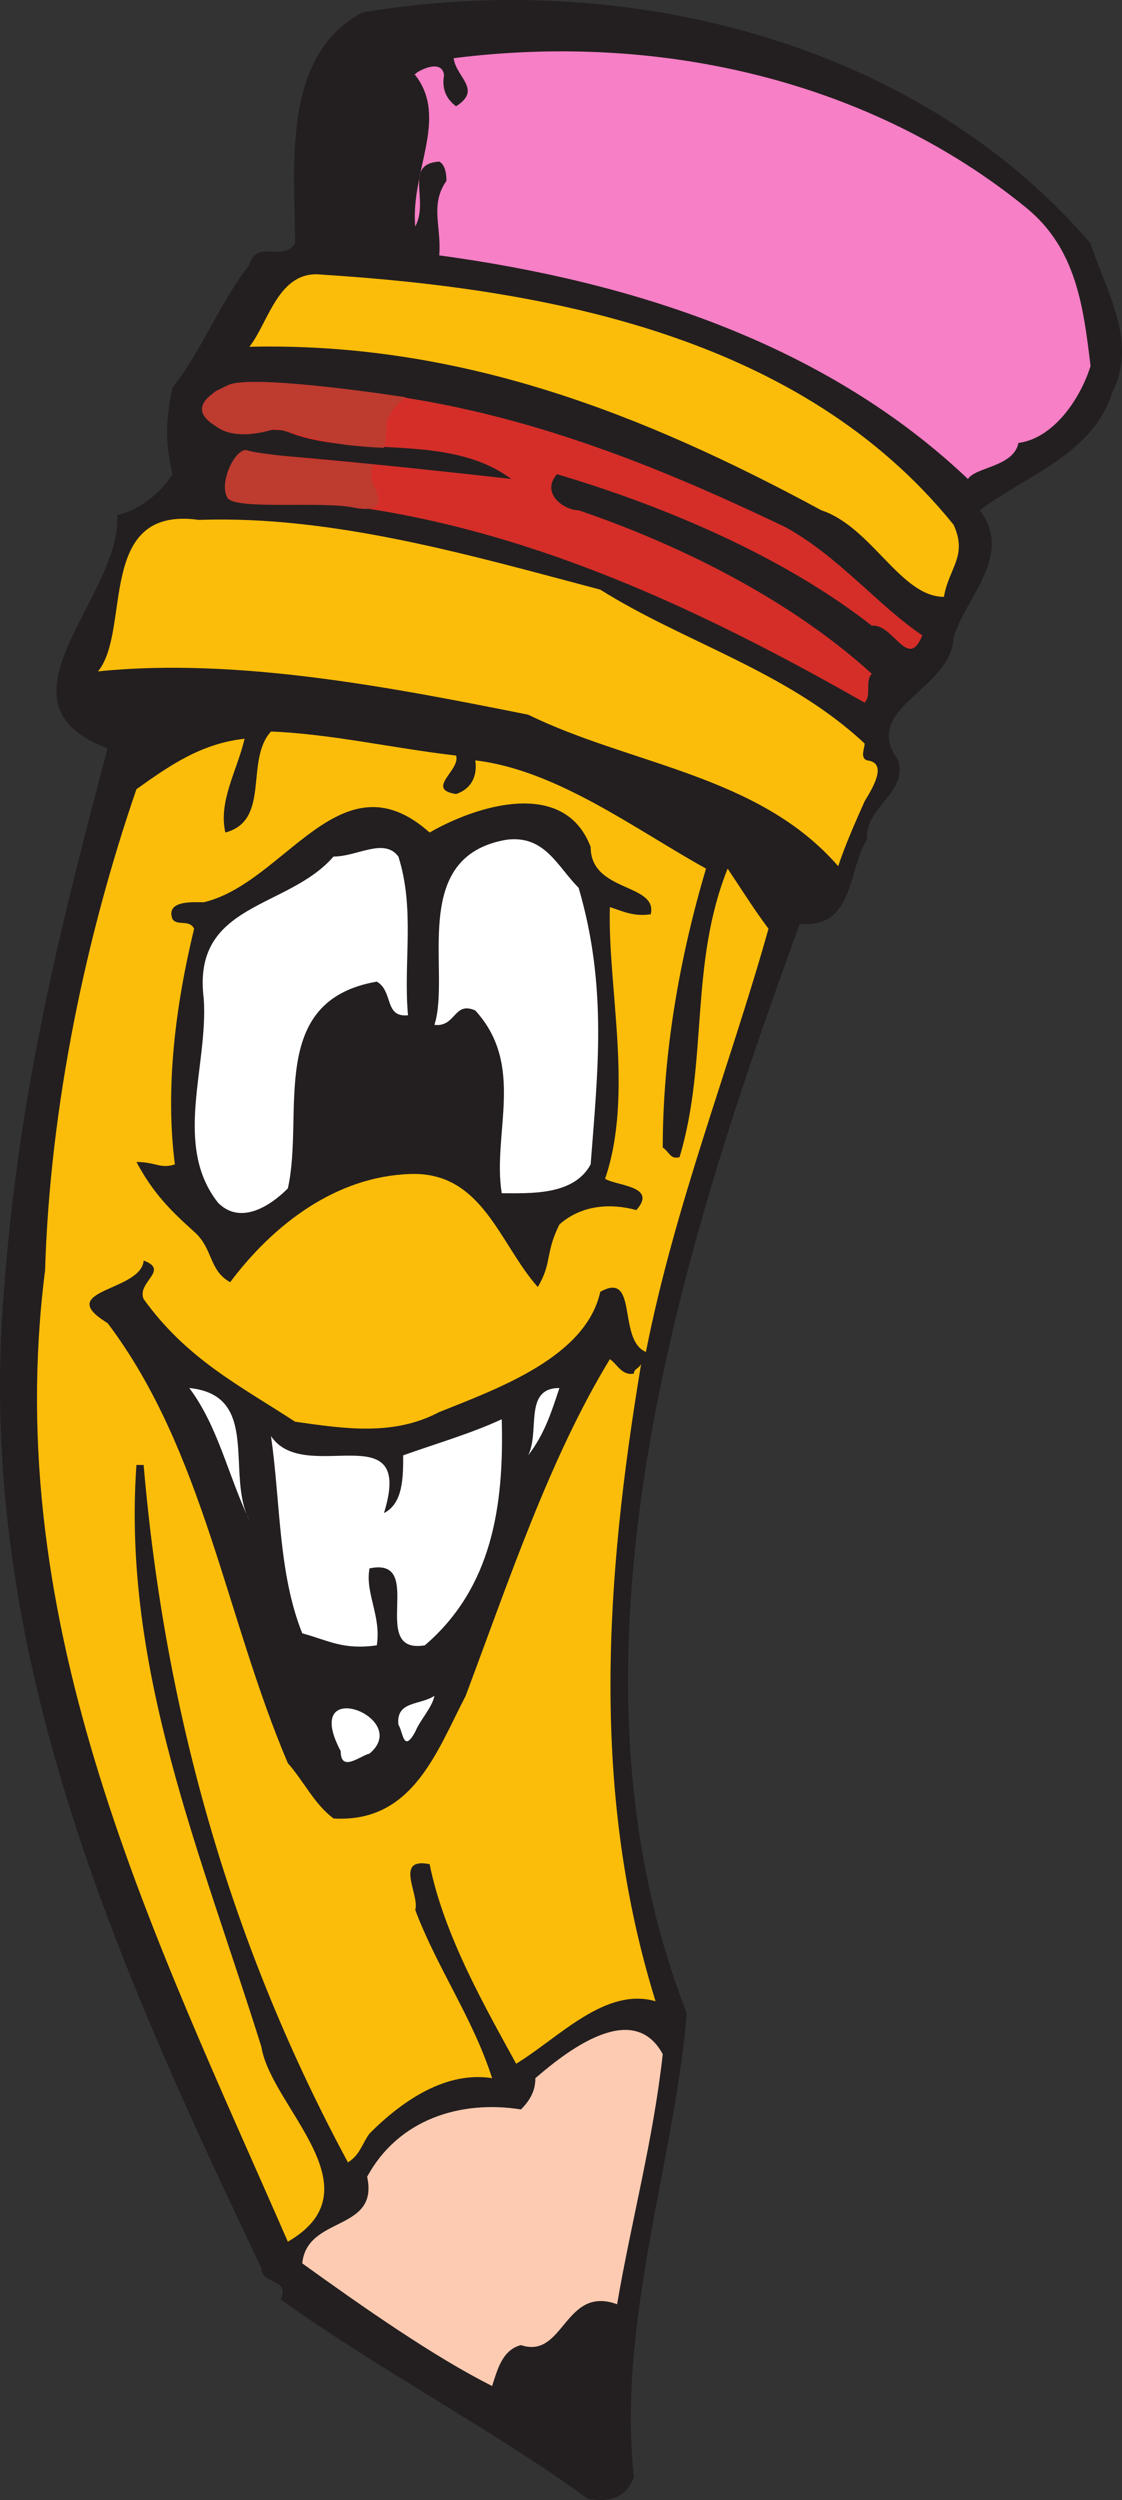
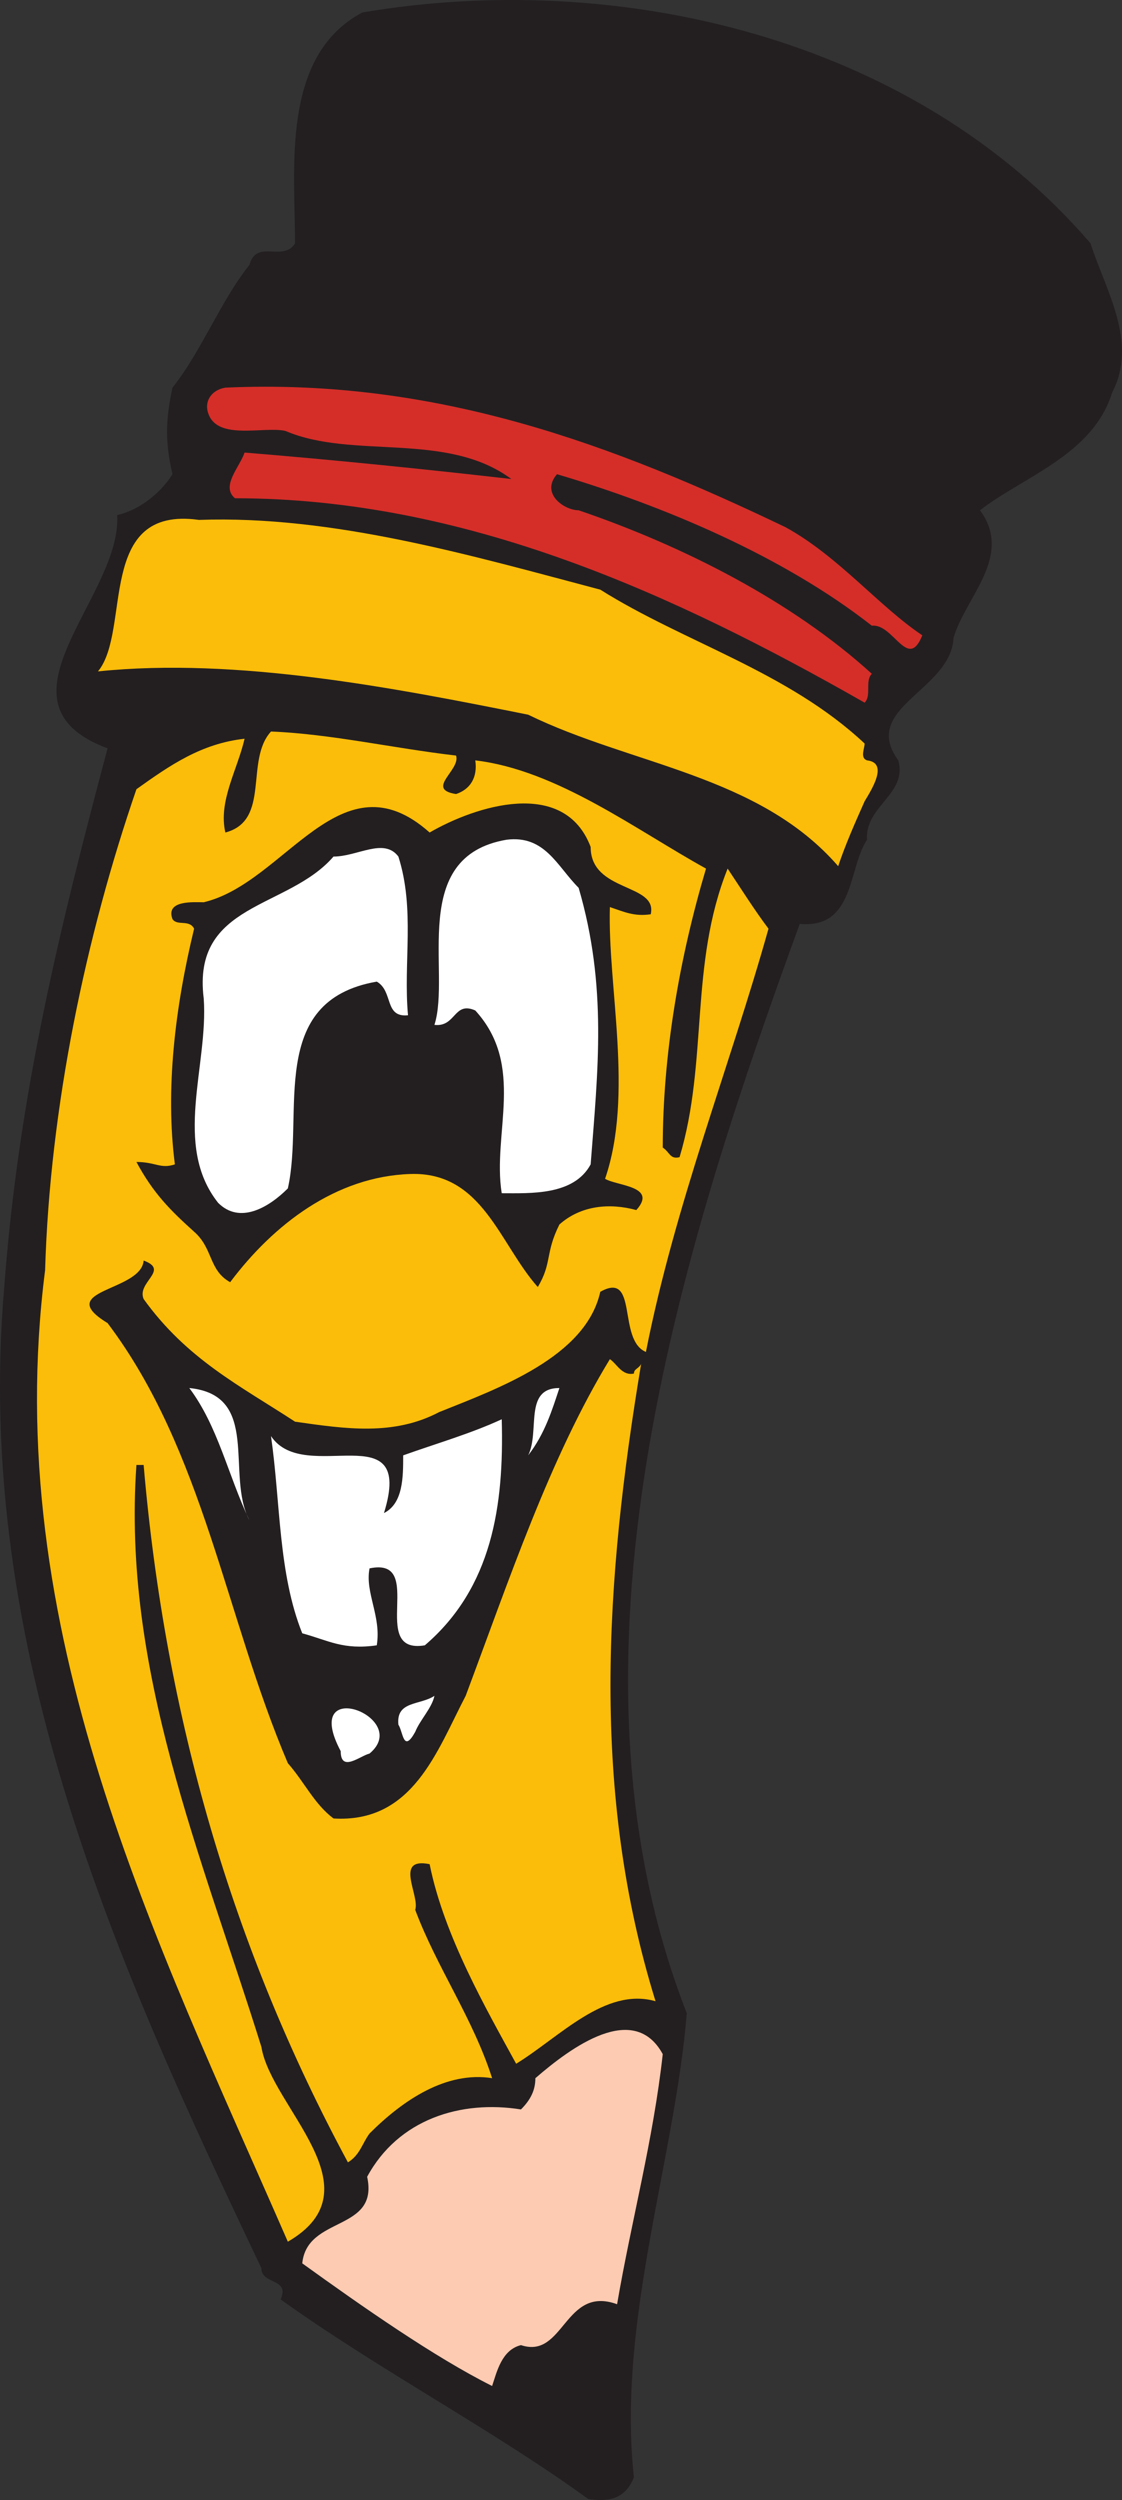
<svg xmlns="http://www.w3.org/2000/svg" width="350.145" height="779.714">
  <rect width="100%" height="100%" fill="#333333" stroke="none" />
  <path fill="#231f20" fill-rule="evenodd" d="M340.326 75.897c4.5 14.25 15 30.75 6.75 46.5-6 19.5-27.75 26.25-41.25 36.75 10.5 14.25-4.5 27-8.25 39.75-.75 16.5-29.25 21.75-17.25 38.25 3 10.5-10.5 14.25-9.75 24.75-6 9-3.75 27.75-21 26.25-37.5 102.75-78 230.25-35.25 339.75-3.75 45.75-21.75 96-16.5 144.75-3 7.5-9 7.5-14.25 6.75-30-21.75-64.5-39.75-96-62.25 3-6.75-6-4.5-6-9.75-44.25-93-90-192.75-80.25-306 4.5-60 17.25-111.75 32.25-168-38.25-14.25 4.5-47.25 3-72.75 6.75-1.5 13.5-6.75 17.25-12.75-2.25-9.75-2.25-16.5 0-27 9-11.25 15-27 24-38.25 2.25-8.25 10.5-.75 14.25-6.75 0-23.25-4.5-58.5 21-72 79.5-13.5 171.75 7.5 227.25 72" />
-   <path fill="#f67fc6" fill-rule="evenodd" d="M320.076 64.647c15.75 12.75 18 30.75 20.25 49.5-3 9.75-11.25 22.5-22.5 24-1.5 7.5-13.5 7.5-15.75 11.25-44.25-42-104.25-61.5-165-69.75.75-9-3-15.75 2.25-23.25 0-3-.75-5.25-2.25-6-11.25.75-3 12-7.5 20.25-1.5-17.25 10.5-33.75 0-47.25-1.5 0 8.25-6 9 0-.75 4.5.75 7.5 3.75 9.75 8.25-5.25 0-9-.75-15 65.25-8.25 130.5 7.5 178.5 46.5" />
-   <path fill="#fbbd09" fill-rule="evenodd" d="M297.576 163.647c4.5 9.75-1.5 13.5-3 22.5-13.5 0-22.5-21.75-38.25-27-55.5-30-112.5-52.5-178.5-51 6-7.5 9-24 22.5-22.5 71.25 4.5 150 19.5 197.25 78" />
  <path fill="#d52e29" fill-rule="evenodd" d="M245.076 164.397c16.5 9 29.25 24.75 42.75 33.75-4.5 11.25-9-3.75-15.75-3-27.75-21.75-65.25-37.5-98.25-47.25-5.25 6 2.25 11.25 6.75 11.25 33 11.25 66.75 28.5 91.5 51-2.25 2.25 0 6.75-2.25 9-59.25-33.75-124.5-63.75-196.5-63.75-4.5-3.75 1.5-9.75 3-14.25 27.75 2.25 57 5.25 83.25 8.25-20.25-15-49.5-6-70.5-15-6.75-1.5-21 3-24-5.25-1.5-3.75.75-7.5 5.25-8.25 66-3 121.5 18 174.75 43.5" />
  <path fill="#fbbd09" fill-rule="evenodd" d="M187.326 183.897c26.25 16.5 58.5 25.5 82.5 48 0 1.5-1.5 4.5.75 5.25 6.75.75 1.5 9-.75 12.75-3 6.75-6 13.5-8.25 20.25-24.75-28.5-64.5-31.5-96.75-47.25-41.25-8.25-90.75-18-134.25-13.5 10.5-12.75-.75-51.75 31.5-47.25 42-1.5 85.5 11.25 125.25 21.75" />
  <path fill="#fbbd09" fill-rule="evenodd" d="M142.326 235.647c1.5 4.5-9.75 10.5 0 12 4.5-1.5 6.75-5.25 6-10.5 25.5 3 50.25 21.75 72 33.75-8.25 27.75-13.5 57.75-13.5 87 2.25 1.5 2.25 3.75 5.25 3 9-30 3-60 15-90 4.5 6.75 8.25 12.75 12.75 18.75-12 42.75-29.25 86.25-38.25 132-9-3.75-2.25-25.5-14.25-18.75-4.5 20.25-31.5 30-50.25 37.5-14.25 7.5-29.25 5.25-45 3-17.25-11.25-33.75-19.5-47.25-38.25-2.25-5.25 8.25-9 0-12-.75 9.75-28.5 9-11.25 19.5 30 39.75 36.75 91.5 56.25 137.25 5.25 6 8.25 12.75 14.25 17.25 24.75 1.5 32.25-21 41.25-38.25 13.5-36 26.25-74.25 45-105 2.25 1.5 3.75 5.25 7.5 4.5 0-1.5 1.5-1.5 2.25-3-11.25 67.5-15.75 133.5 4.5 198.75-15.75-4.5-30 11.25-43.5 19.5-9-16.5-22.5-39.75-27-62.25-11.25-2.25-3 9.75-4.5 14.25 6.75 18 18 33.75 24 52.5-14.25-2.25-27.75 6.75-38.25 17.25-2.25 3-3 6.75-6.75 9-36-66.75-57-138.75-63.75-217.5h-2.25c-4.5 63.75 20.25 121.5 39 181.5 3 18.75 36.75 44.25 8.25 60.75-41.25-94.5-90-191.25-75.75-303 1.5-51 12.75-104.25 28.5-150 10.5-7.5 20.25-14.25 33.75-15.75-2.25 9.75-8.25 19.5-6 29.25 14.25-3.75 6-22.5 14.25-31.5 18.75.75 38.25 5.25 57.75 7.5" />
  <path fill="#231f20" fill-rule="evenodd" d="M184.326 264.147c0 14.25 21 11.25 18.75 21-5.25.75-8.25-.75-12.75-2.25-.75 24.75 7.5 58.5-1.5 84.75 3.75 2.25 16.5 2.25 9.75 9.75-8.25-2.25-17.25-1.5-24 4.5-4.5 9-2.25 12-6.75 19.5-12-13.5-17.25-36-39.75-35.25-23.25.75-42.75 15.75-56.25 33.75-6.75-3.75-5.25-10.5-11.25-15.75-7.5-6.75-12.75-12-18-21.75 6 0 7.5 2.25 12 .75-3-23.25 0-48.75 6-73.5-1.5-3-5.25-.75-6.75-3-2.25-6 6.75-5.25 9.75-5.25 25.5-6 42.75-46.5 70.5-21.75 14.25-8.25 42-17.25 50.25 4.5" />
  <path fill="#fff" fill-rule="evenodd" d="M180.576 276.897c9 30.75 6 57 3.75 86.25-5.25 9.75-18.75 9-27.75 9-3-18.75 7.5-39.75-8.25-57-6.75-3-6 5.25-12.75 4.5 5.25-16.5-8.25-52.5 22.5-57.75 12-1.5 15.75 8.25 22.5 15m-53.25 39.75c-7.5.75-4.5-7.5-9.75-10.5-34.5 6-22.5 41.25-27.75 64.5-6 6-15 11.25-21.75 4.5-14.25-18-3-42.75-4.5-63.75-3.75-30 26.25-27.75 40.5-44.25 7.5 0 15.75-6 20.25 0 5.25 16.5 1.5 33 3 49.5m-49.5 157.5c-6.75-14.25-9.75-29.25-18.75-41.25 22.5 2.25 11.25 27 18.75 41.25m87-20.25c3.75-7.5-1.5-21 9.75-21-2.25 6.75-4.5 14.25-9.75 21m-8.25-11.25c.75 27-3 52.5-24 70.5-18 3 .75-27.75-17.25-24-1.5 7.5 3.75 15 2.25 24-10.5 1.5-15-1.5-23.25-3.75-7.5-18.75-6.75-40.5-9.75-61.5 10.5 15.75 45-7.5 35.25 24 6-3 6-11.25 6-18 10.5-3.75 21-6.75 30.75-11.25m-27 97.5c-3.75 6.75-3.75 0-5.25-2.25-.75-7.5 6.75-6 11.25-9-.75 3.75-4.5 7.5-6 11.25m-14.25 6.75c-3 .75-9 6-9-.75-12.75-24 22.5-10.5 9 .75" />
  <path fill="#fccbb2" fill-rule="evenodd" d="M206.826 640.647c-3 27-9.75 51.75-14.25 78-16.5-6-16.5 17.25-30 12.75-6 1.5-7.5 8.25-9 12.75-18-9-40.5-24.75-59.25-38.25 1.5-15 24-9.75 20.25-27 9.75-18 29.25-24 48-21 3-3 4.5-6 4.5-9.75 11.25-9.75 30.75-24 39.75-7.5" />
-   <path fill="#be3b2f" fill-rule="evenodd" d="M126.576 123.897s-48-7.5-55.5-3.75c-8.25 3.75-11.25 8.25-3.75 12.75 6.75 5.25 18.75.75 18.75.75s15.75 4.5 23.25 5.25 10.5.75 10.5.75.75-2.25.75-6.75 6-9 6-9m-9.75 21s-36.75-3-39.75-4.5c-3.75-.75-9 10.5-6 15 3 3.75 30 .75 39.75 3 4.5.75 9.75.75 6-6.75-2.25-4.5 0-6.75 0-6.75" />
</svg>